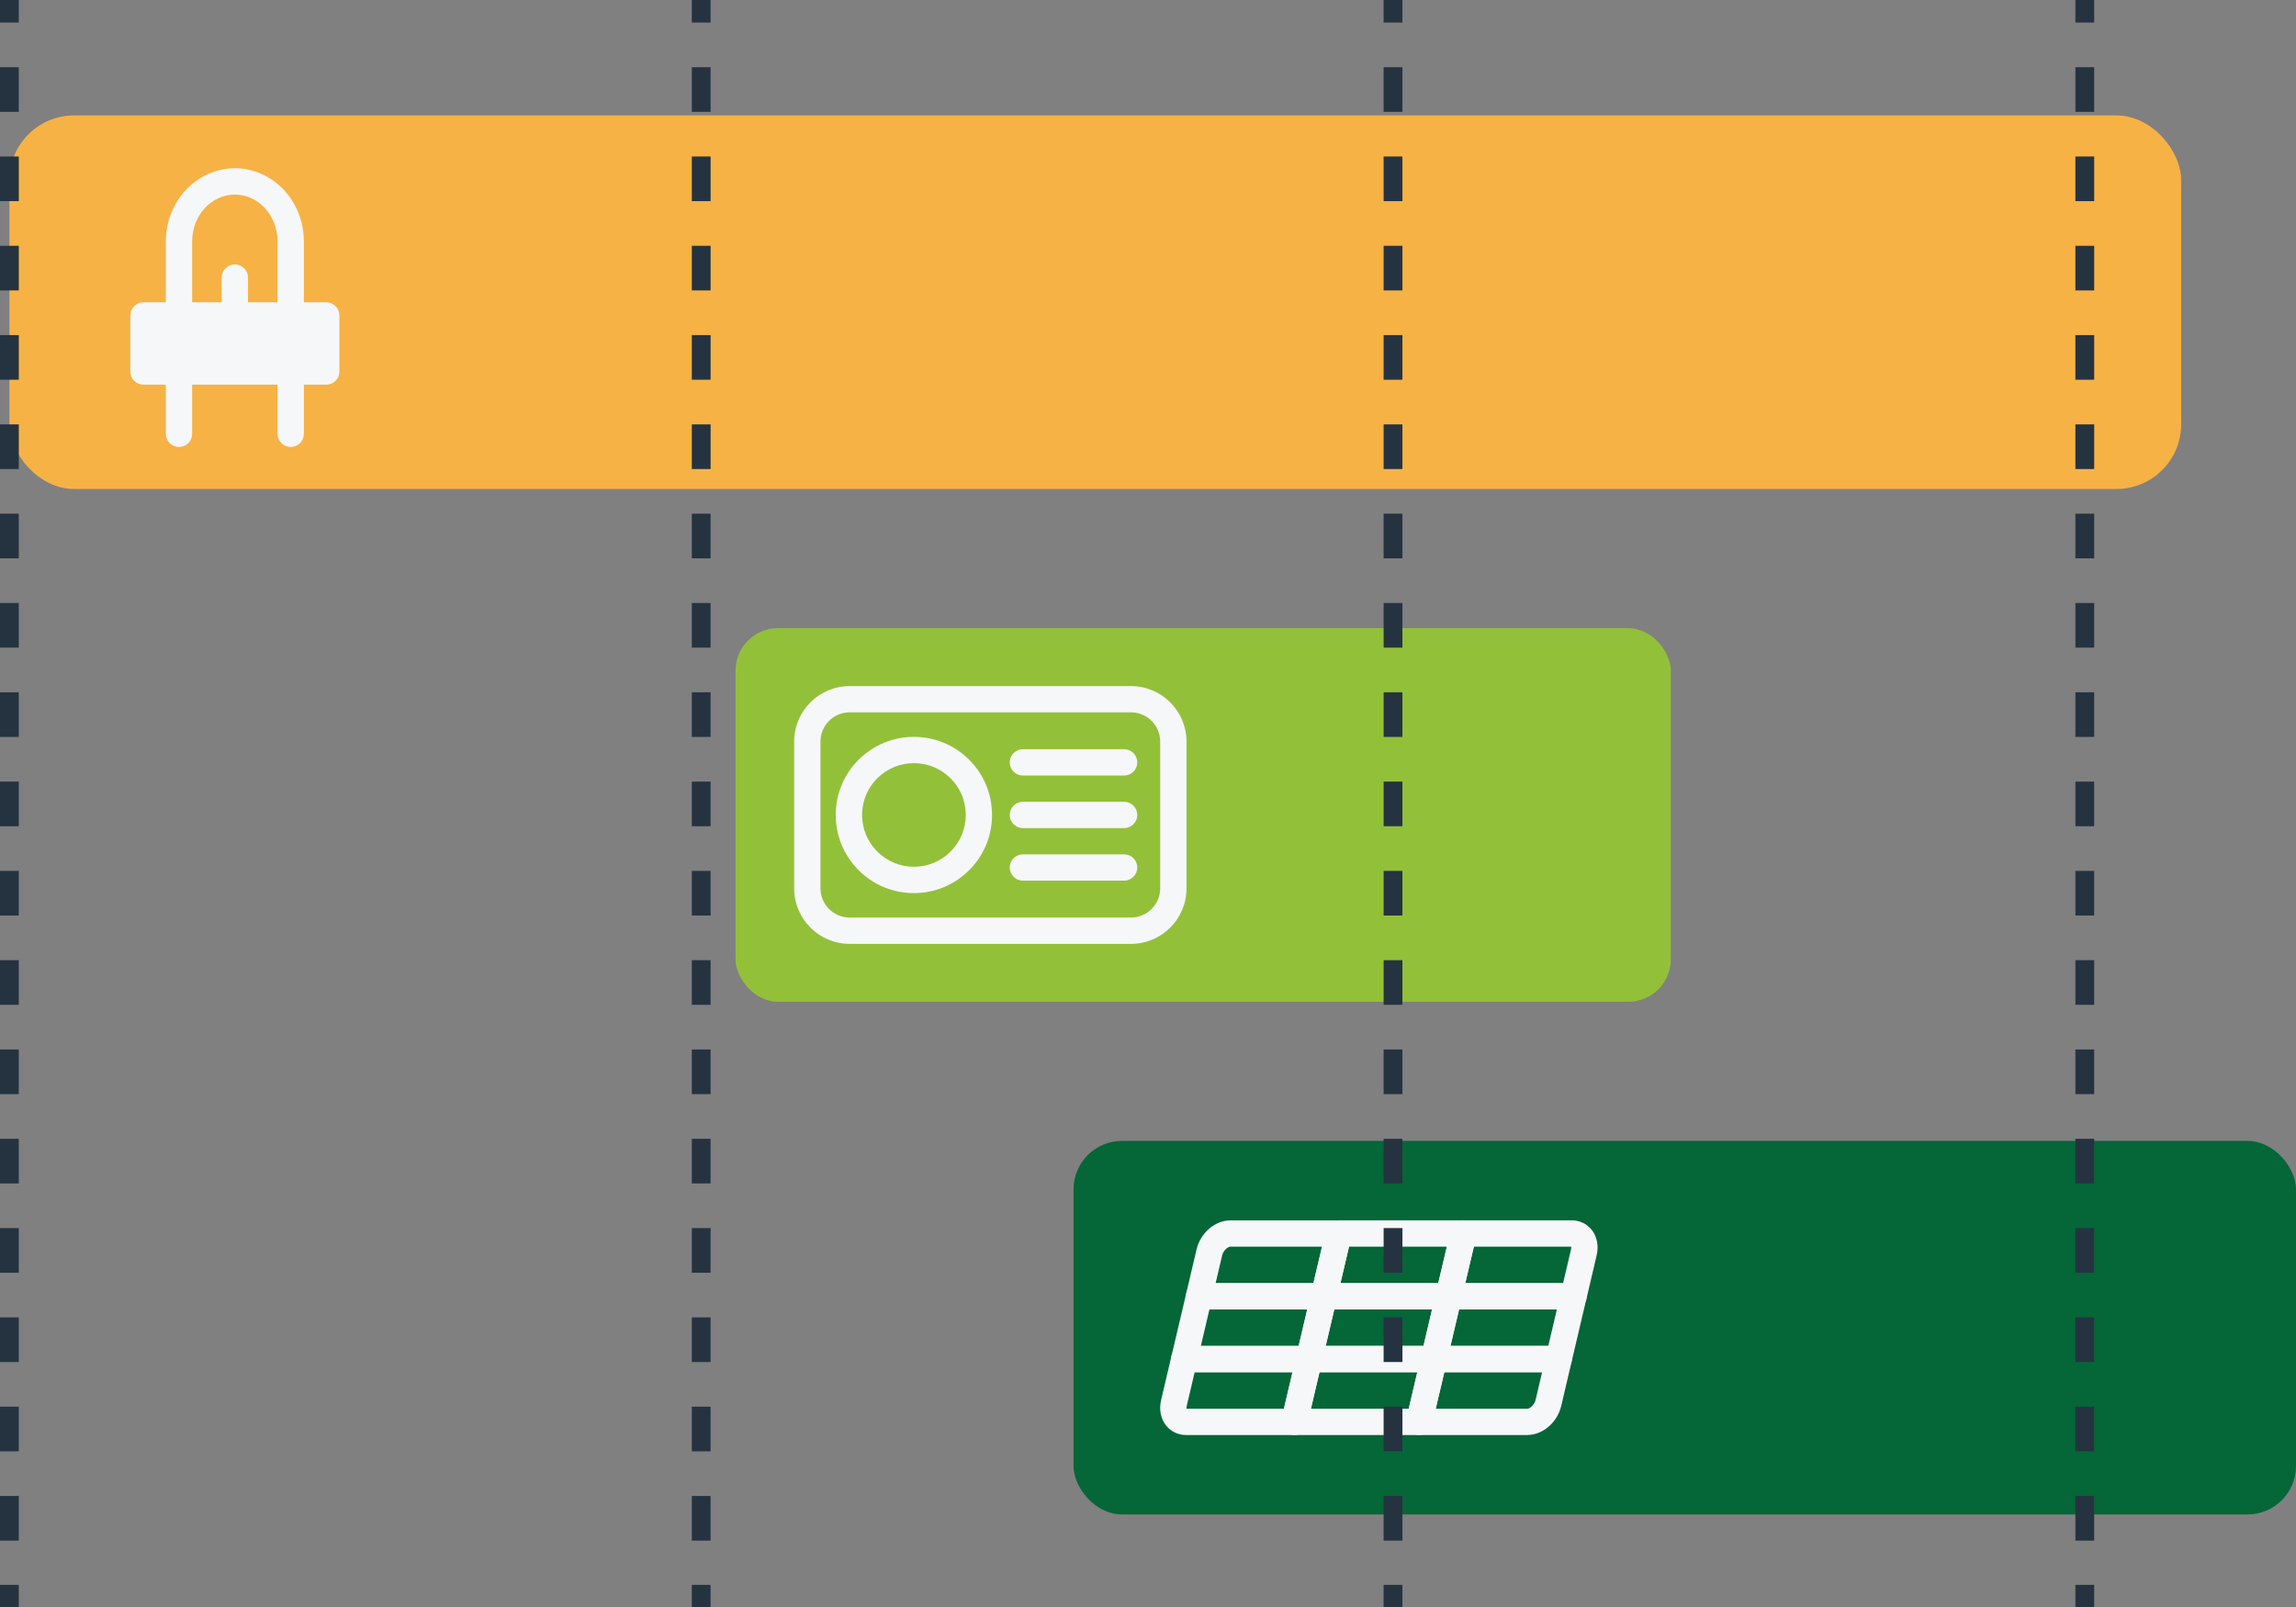
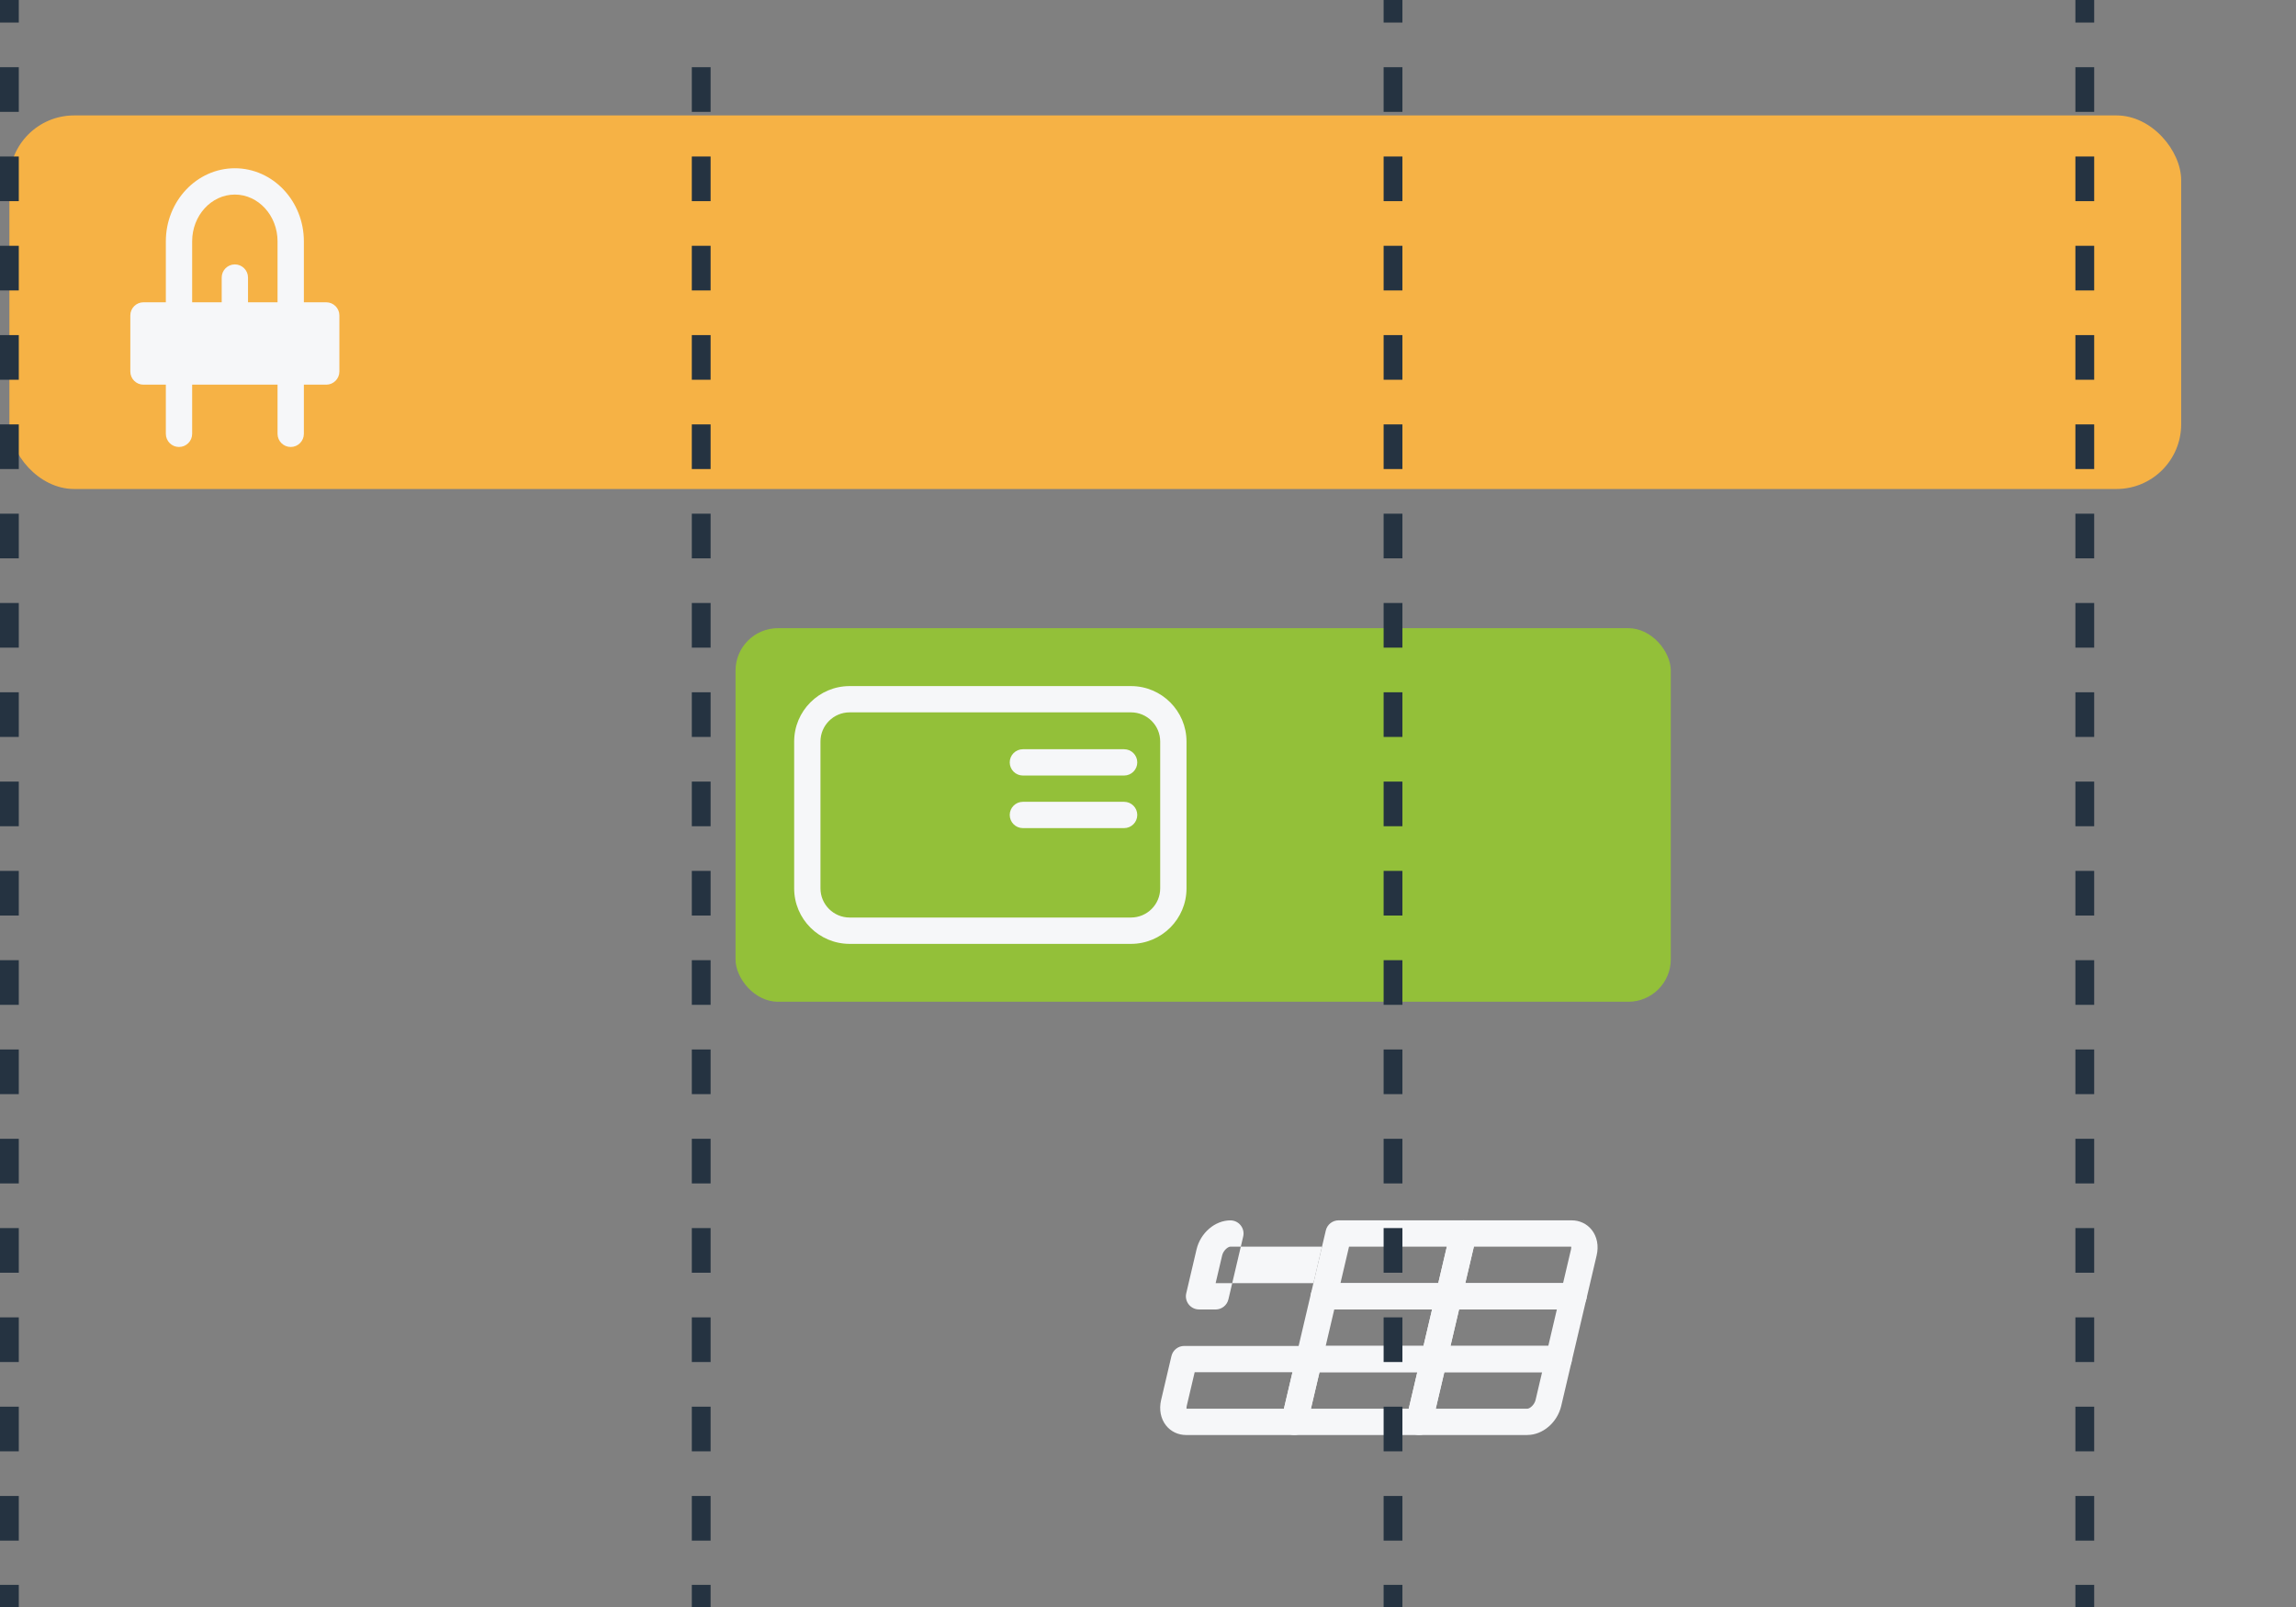
<svg xmlns="http://www.w3.org/2000/svg" id="Laag_2" data-name="Laag 2" viewBox="0 0 610.83 427.69">
  <rect x="0" y="0" width="610.83" height="427.69" fill="#808080" stroke="none" />
  <defs>
    <style> .cls-1 { fill: #93c039; } .cls-2 { fill: #f6f7f9; } .cls-3 { fill: #f6f7f9; } .cls-4 { fill: #056637; } .cls-5 { stroke-dasharray: 11.88 11.88; } .cls-5, .cls-6 { fill: none; stroke: #253341; stroke-miterlimit: 10; stroke-width: 5px; } .cls-7 { fill: #f6b245; } </style>
  </defs>
  <g id="Laag_1-2" data-name="Laag 1">
    <g>
      <rect class="cls-7" x="2.5" y="30.71" width="577.78" height="99.4" rx="17.22" ry="17.22" />
      <rect class="cls-1" x="195.68" y="167.14" width="248.82" height="99.4" rx="11.3" ry="11.3" />
-       <rect class="cls-4" x="285.6" y="303.56" width="325.23" height="99.4" rx="12.92" ry="12.92" />
      <g>
        <path class="cls-2" d="M77.34,118.93c-1.93,0-3.5-1.57-3.5-3.5v-51.21c0-6.86-5.1-12.45-11.36-12.45s-11.36,5.58-11.36,12.45v51.21c0,1.93-1.57,3.5-3.5,3.5s-3.5-1.57-3.5-3.5v-51.21c0-10.72,8.24-19.45,18.36-19.45s18.36,8.72,18.36,19.45v51.21c0,1.93-1.57,3.5-3.5,3.5Z" />
        <g>
          <rect class="cls-3" x="38.17" y="83.92" width="48.62" height="14.92" />
          <path class="cls-2" d="M86.79,102.35h-48.62c-1.93,0-3.5-1.57-3.5-3.5v-14.92c0-1.93,1.57-3.5,3.5-3.5h48.62c1.93,0,3.5,1.57,3.5,3.5v14.92c0,1.93-1.57,3.5-3.5,3.5ZM41.67,95.35h41.62v-7.92h-41.62v7.92Z" />
        </g>
        <path class="cls-2" d="M62.48,86.02c-1.93,0-3.5-1.57-3.5-3.5v-8.67c0-1.93,1.57-3.5,3.5-3.5s3.5,1.57,3.5,3.5v8.67c0,1.93-1.57,3.5-3.5,3.5Z" />
      </g>
      <g>
        <path class="cls-2" d="M300.89,251.14h-74.85c-8.14,0-14.76-6.62-14.76-14.76v-39.07c0-8.14,6.62-14.76,14.76-14.76h74.85c8.14,0,14.77,6.62,14.77,14.76v39.07c0,8.14-6.62,14.76-14.77,14.76ZM226.04,189.54c-4.28,0-7.76,3.48-7.76,7.76v39.07c0,4.28,3.48,7.76,7.76,7.76h74.85c4.28,0,7.77-3.48,7.77-7.76v-39.07c0-4.28-3.48-7.76-7.77-7.76h-74.85Z" />
-         <path class="cls-2" d="M243.13,237.63c-5.55,0-10.77-2.16-14.7-6.09-3.93-3.93-6.09-9.15-6.09-14.7s2.16-10.77,6.09-14.7c8.11-8.1,21.3-8.1,29.4,0,3.93,3.93,6.09,9.15,6.09,14.7s-2.16,10.77-6.09,14.7h0s0,0,0,0c-3.93,3.93-9.15,6.09-14.7,6.09ZM243.14,203.05c-3.53,0-7.06,1.34-9.75,4.03-2.6,2.61-4.04,6.07-4.04,9.75s1.43,7.15,4.04,9.75c2.6,2.6,6.07,4.04,9.75,4.04s7.15-1.43,9.75-4.04h0c2.6-2.6,4.04-6.07,4.04-9.75s-1.43-7.15-4.04-9.75c-2.69-2.69-6.22-4.03-9.75-4.03Z" />
        <path class="cls-2" d="M299.06,220.34h-26.93c-1.93,0-3.5-1.57-3.5-3.5s1.57-3.5,3.5-3.5h26.93c1.93,0,3.5,1.57,3.5,3.5s-1.57,3.5-3.5,3.5Z" />
        <path class="cls-2" d="M299.06,206.35h-26.93c-1.93,0-3.5-1.57-3.5-3.5s1.57-3.5,3.5-3.5h26.93c1.93,0,3.5,1.57,3.5,3.5s-1.57,3.5-3.5,3.5Z" />
-         <path class="cls-2" d="M299.06,234.32h-26.93c-1.93,0-3.5-1.57-3.5-3.5s1.57-3.5,3.5-3.5h26.93c1.93,0,3.5,1.57,3.5,3.5s-1.57,3.5-3.5,3.5Z" />
      </g>
      <g>
-         <path class="cls-2" d="M352.2,348.41h-33.21c-1.07,0-2.08-.49-2.74-1.33-.66-.84-.91-1.93-.66-2.97l2.74-11.67c1.04-4.41,4.91-7.73,9.01-7.73h28.79c1.07,0,2.08.49,2.74,1.33.66.84.91,1.93.66,2.97l-3.93,16.71c-.37,1.58-1.78,2.7-3.41,2.7ZM323.41,341.41h26.02l2.28-9.71h-24.37c-.65,0-1.88,1-2.2,2.34l-1.73,7.37Z" />
+         <path class="cls-2" d="M352.2,348.41h-33.21c-1.07,0-2.08-.49-2.74-1.33-.66-.84-.91-1.93-.66-2.97l2.74-11.67c1.04-4.41,4.91-7.73,9.01-7.73c1.07,0,2.08.49,2.74,1.33.66.84.91,1.93.66,2.97l-3.93,16.71c-.37,1.58-1.78,2.7-3.41,2.7ZM323.41,341.41h26.02l2.28-9.71h-24.37c-.65,0-1.88,1-2.2,2.34l-1.73,7.37Z" />
        <path class="cls-2" d="M385.4,348.41h-33.21c-1.07,0-2.08-.49-2.74-1.33-.66-.84-.91-1.93-.66-2.97l3.93-16.71c.37-1.58,1.78-2.7,3.41-2.7h33.21c1.07,0,2.08.49,2.74,1.33.66.84.91,1.93.66,2.97l-3.93,16.71c-.37,1.58-1.78,2.7-3.41,2.7ZM356.62,341.41h26.02l2.28-9.71h-26.02l-2.28,9.71Z" />
        <path class="cls-2" d="M418.61,348.41h-33.21c-1.07,0-2.08-.49-2.74-1.33-.66-.84-.91-1.93-.66-2.97l3.93-16.71c.37-1.58,1.78-2.7,3.41-2.7h28.79c2.11,0,4.05.92,5.33,2.53,1.43,1.8,1.91,4.28,1.31,6.8l-2.74,11.67c-.37,1.58-1.78,2.7-3.41,2.7ZM389.82,341.41h26.02l2.11-8.97c.08-.34.07-.59.05-.73h-25.89s-2.28,9.7-2.28,9.7Z" />
-         <path class="cls-2" d="M348.27,365.11h-33.21c-1.07,0-2.08-.49-2.74-1.33-.66-.84-.91-1.93-.66-2.97l3.93-16.71c.37-1.58,1.78-2.7,3.41-2.7h33.21c1.07,0,2.08.49,2.74,1.33.66.84.91,1.93.66,2.97l-3.93,16.71c-.37,1.58-1.78,2.7-3.41,2.7ZM319.48,358.11h26.02l2.28-9.71h-26.02l-2.28,9.71Z" />
        <path class="cls-2" d="M381.47,365.11h-33.21c-1.07,0-2.08-.49-2.74-1.33-.66-.84-.91-1.93-.66-2.97l3.93-16.71c.37-1.58,1.78-2.7,3.41-2.7h33.21c1.07,0,2.08.49,2.74,1.33.66.84.91,1.93.66,2.97l-3.93,16.71c-.37,1.58-1.78,2.7-3.41,2.7ZM352.69,358.11h26.02l2.28-9.71h-26.02l-2.28,9.71Z" />
        <path class="cls-2" d="M414.68,365.11h-33.21c-1.07,0-2.08-.49-2.74-1.33-.66-.84-.91-1.93-.66-2.97l3.93-16.71c.37-1.58,1.78-2.7,3.41-2.7h33.21c1.07,0,2.08.49,2.74,1.33.66.84.91,1.93.66,2.97l-3.93,16.71c-.37,1.58-1.78,2.7-3.41,2.7ZM385.89,358.11h26.02l2.28-9.71h-26.02l-2.28,9.71Z" />
        <path class="cls-2" d="M344.34,381.82h-28.79c-2.11,0-4.05-.92-5.33-2.53-1.43-1.8-1.91-4.28-1.31-6.8l2.74-11.67c.37-1.58,1.78-2.7,3.41-2.7h33.21c1.07,0,2.08.49,2.74,1.33.66.84.91,1.93.66,2.97l-3.93,16.71c-.37,1.58-1.78,2.7-3.41,2.7ZM315.68,374.82h25.89s2.28-9.7,2.28-9.7h-26.02l-2.11,8.97c-.08.34-.07.59-.05.73Z" />
        <path class="cls-2" d="M377.55,381.82h-33.21c-1.07,0-2.08-.49-2.74-1.33-.66-.84-.91-1.93-.66-2.97l3.93-16.71c.37-1.58,1.78-2.7,3.41-2.7h33.21c1.07,0,2.08.49,2.74,1.33.66.84.91,1.93.66,2.97l-3.93,16.71c-.37,1.58-1.78,2.7-3.41,2.7ZM348.76,374.82h26.02l2.28-9.71h-26.02l-2.28,9.71Z" />
        <path class="cls-2" d="M406.33,381.82h-28.79c-1.07,0-2.08-.49-2.74-1.33-.66-.84-.91-1.93-.66-2.97l3.93-16.71c.37-1.58,1.78-2.7,3.41-2.7h33.21c1.07,0,2.08.49,2.74,1.33.66.84.91,1.93.66,2.97l-2.74,11.67c-1.04,4.41-4.91,7.73-9.01,7.73ZM381.96,374.82h24.37c.65,0,1.88-1,2.2-2.34l1.73-7.37h-26.02l-2.28,9.71Z" />
      </g>
      <g>
        <line class="cls-6" x1="2.5" x2="2.5" y2="6" />
        <line class="cls-5" x1="2.5" y1="17.88" x2="2.5" y2="415.75" />
        <line class="cls-6" x1="2.5" y1="421.69" x2="2.5" y2="427.69" />
      </g>
      <g>
-         <line class="cls-6" x1="186.55" x2="186.55" y2="6" />
        <line class="cls-5" x1="186.55" y1="17.88" x2="186.55" y2="415.75" />
        <line class="cls-6" x1="186.55" y1="421.69" x2="186.55" y2="427.69" />
      </g>
      <g>
        <line class="cls-6" x1="370.6" x2="370.6" y2="6" />
        <line class="cls-5" x1="370.6" y1="17.88" x2="370.6" y2="415.75" />
        <line class="cls-6" x1="370.6" y1="421.69" x2="370.6" y2="427.69" />
      </g>
      <g>
        <line class="cls-6" x1="554.64" x2="554.64" y2="6" />
        <line class="cls-5" x1="554.64" y1="17.88" x2="554.64" y2="415.75" />
        <line class="cls-6" x1="554.64" y1="421.69" x2="554.64" y2="427.69" />
      </g>
    </g>
  </g>
</svg>